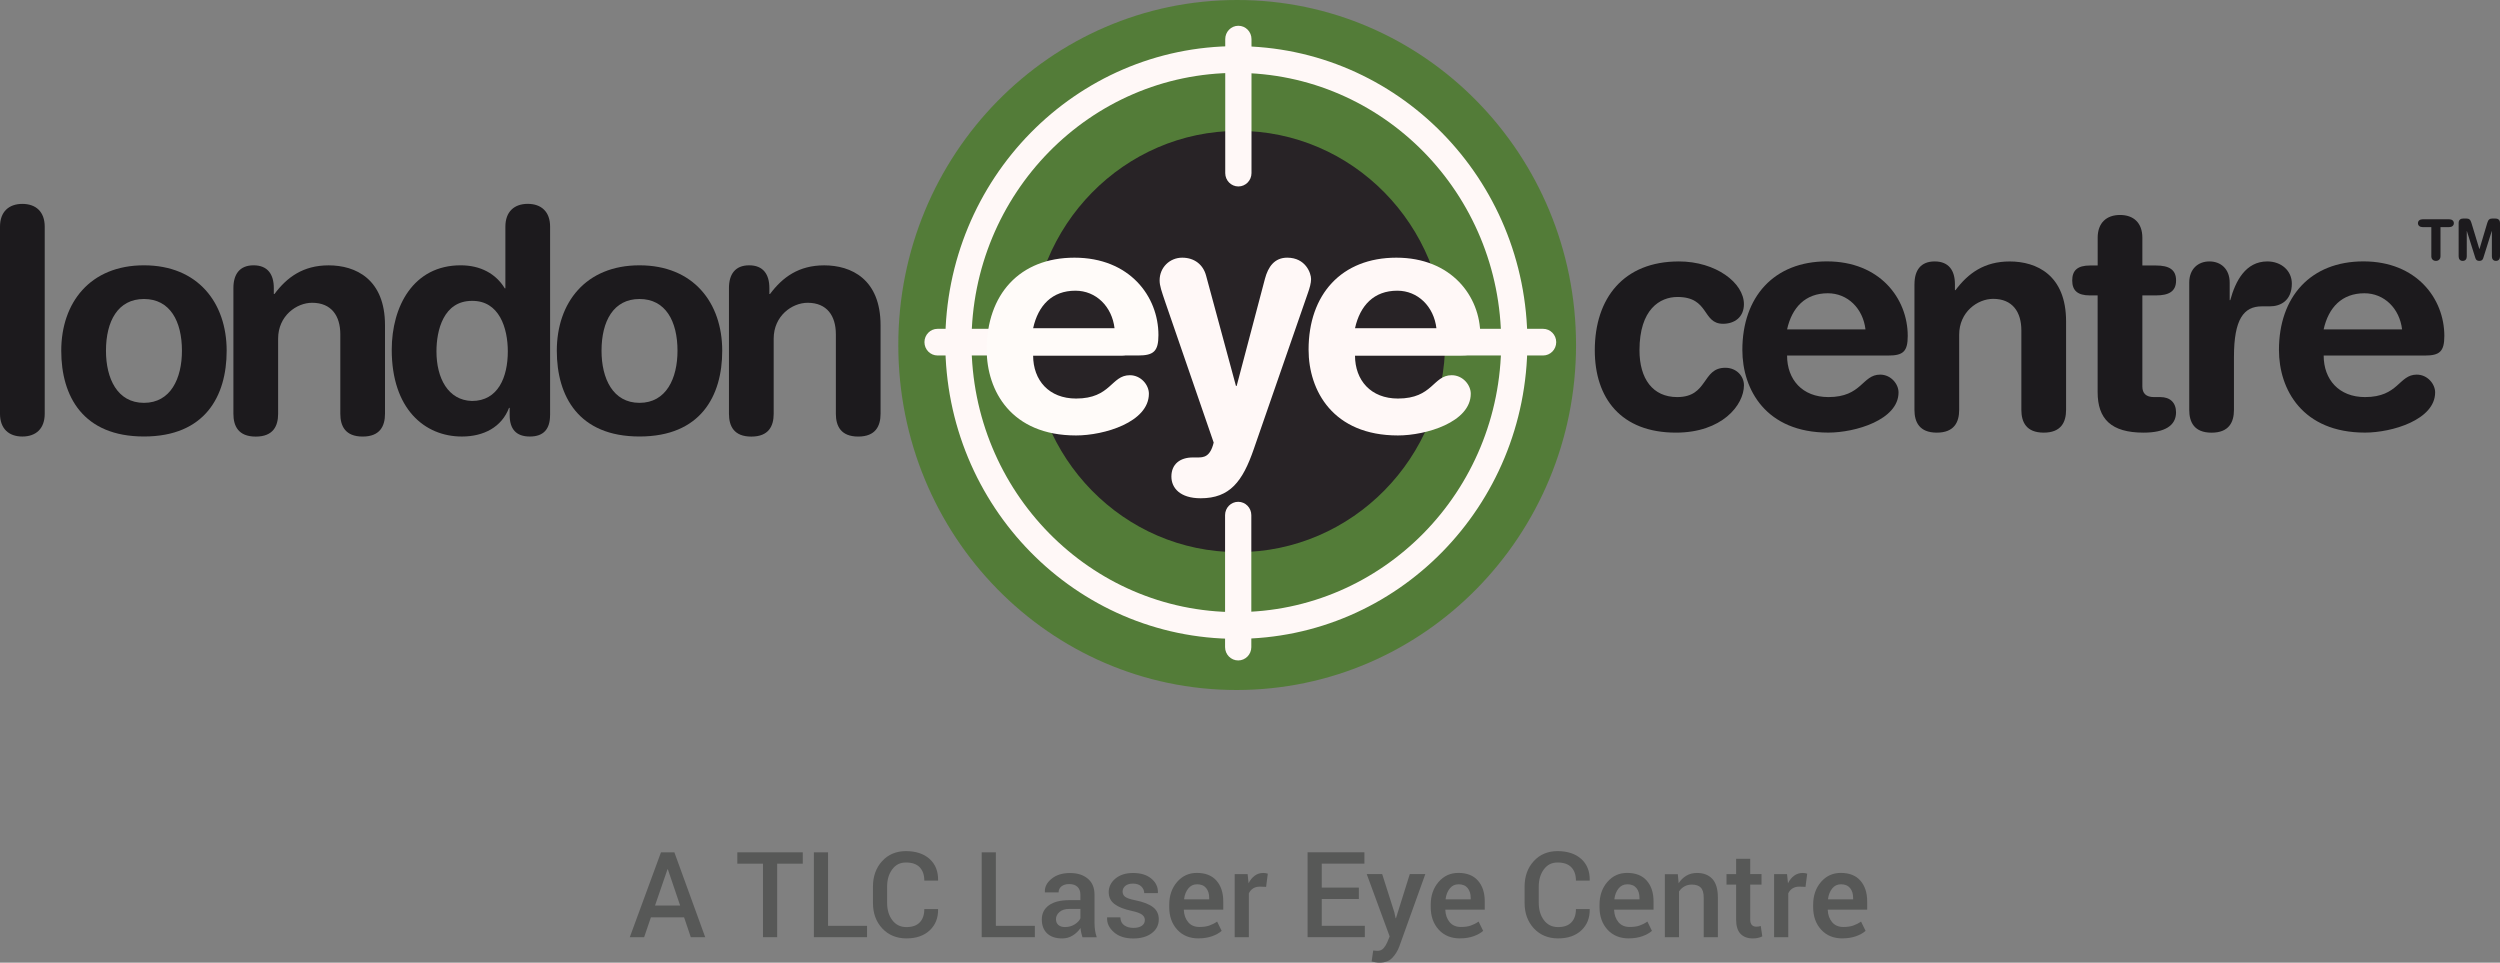
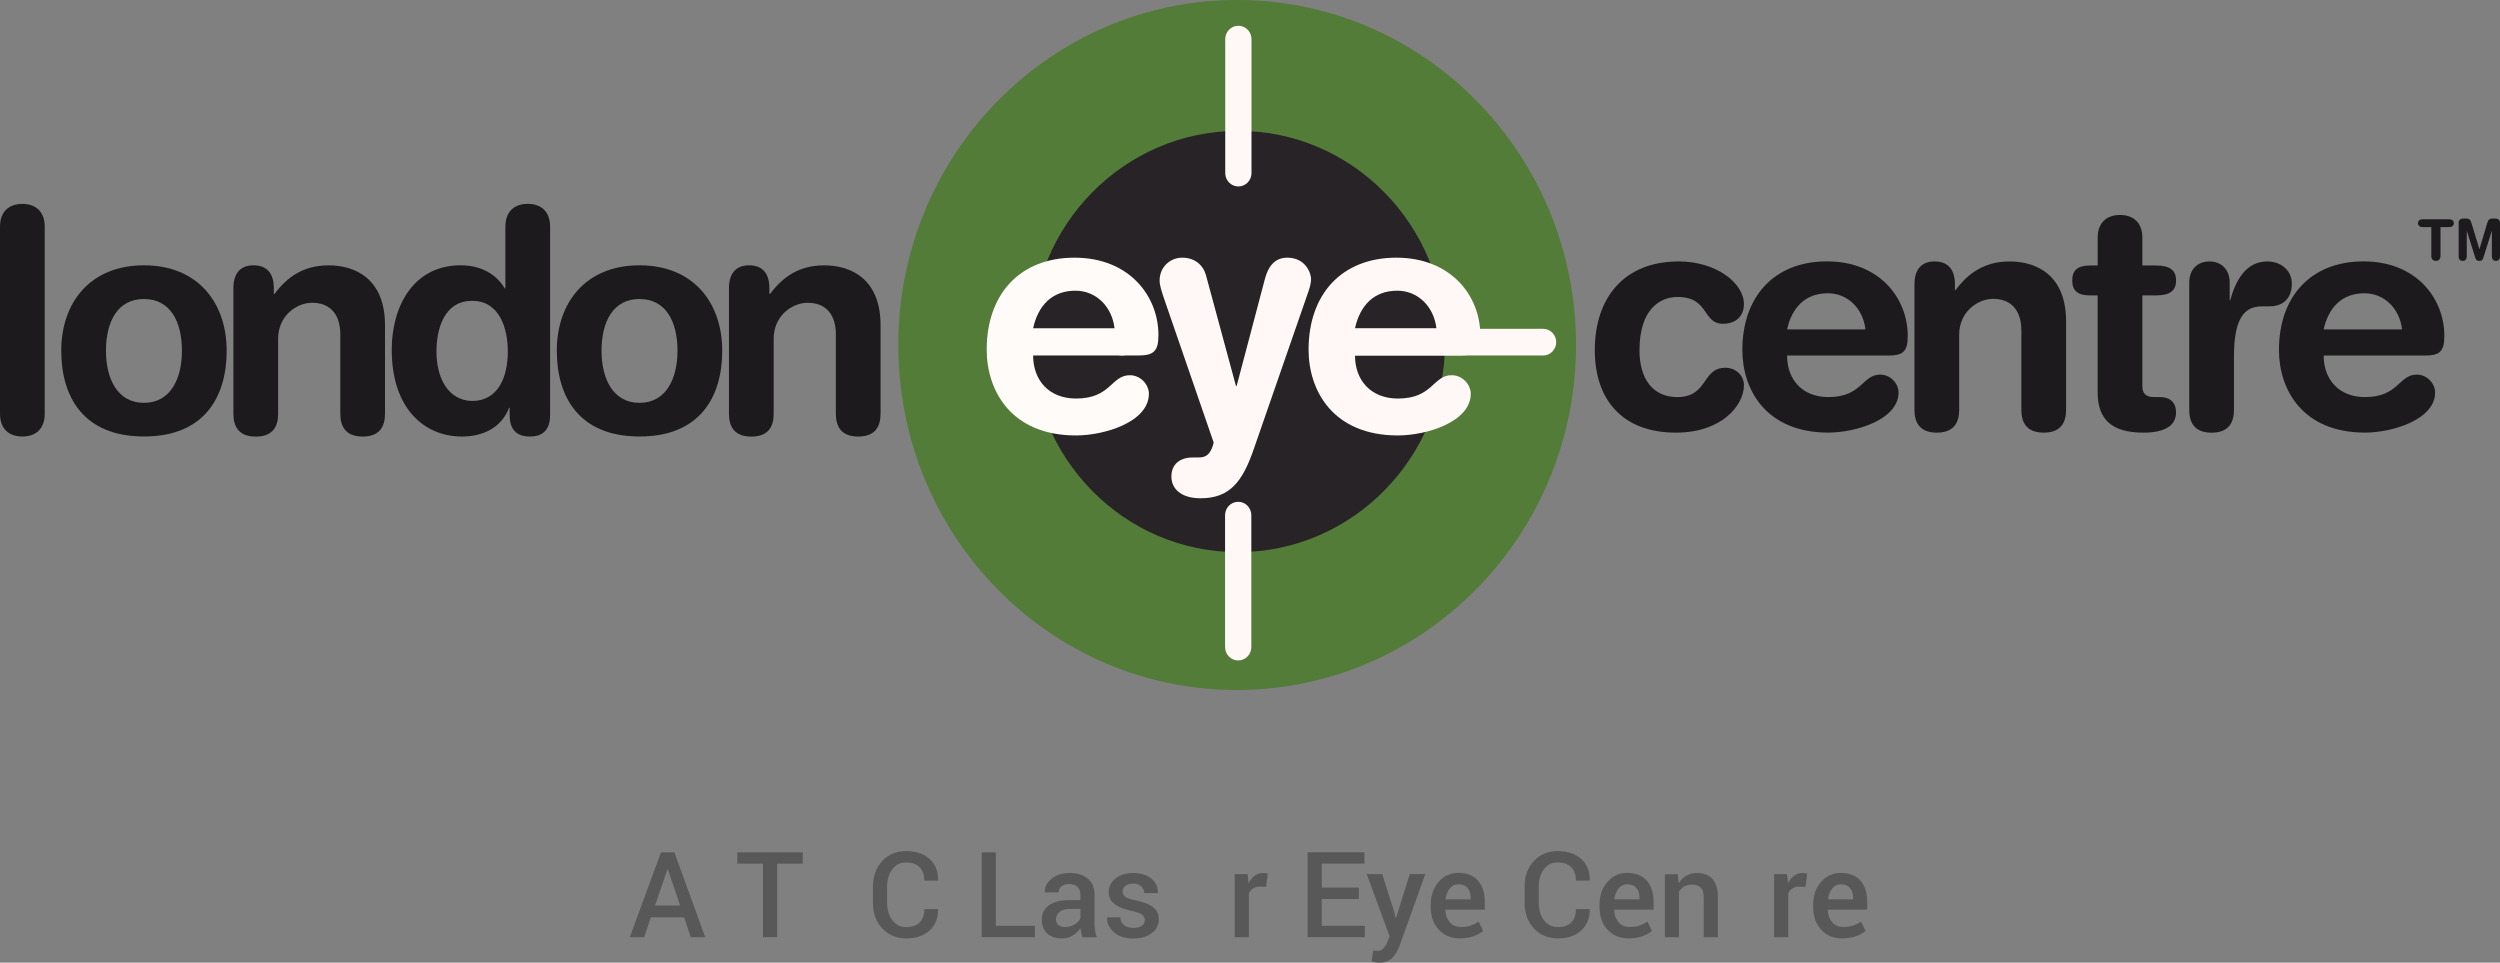
<svg xmlns="http://www.w3.org/2000/svg" id="a" viewBox="0 0 720 277.25">
  <rect x="0" y="0" width="720" height="277.25" fill="#808080" stroke="none" />
  <defs>
    <style>.c{fill:#575857;}.d{fill:#282326;}.e{fill:#fff8f7;}.f{fill:#fffbf9;}.g{fill:#537c38;}.h{fill:#1c1a1d;}.i{clip-path:url(#b);}.j{fill:none;}</style>
    <clipPath id="b">
      <rect class="j" width="720" height="198.72" />
    </clipPath>
  </defs>
  <g class="i">
    <path class="h" d="M483.46,75.29c10.76,0,18.79,6.2,18.79,12.31,0,3.77-2.74,5.65-6,5.65-6.09,0-3.88-7.72-13.14-7.72-5.03,0-10.94,3.51-10.94,15.36,0,8.17,3.8,13.47,10.86,13.47,8.99,0,7.06-8.44,13.85-8.44,3.26,0,5.38,2.43,5.38,5.03,0,5.75-6.36,13.65-19.58,13.65-15.88,0-23.38-9.97-23.38-23.71,0-15.09,8.38-25.59,24.17-25.59" />
    <path class="h" d="M537.26,94.87c-.71-6.01-5.11-10.41-10.85-10.41-6.44,0-10.32,4.04-11.73,10.41h22.58Zm-22.58,7.55c0,6.91,4.41,11.94,11.9,11.94,9.7,0,9.7-6.47,14.91-6.47,3.09,0,5.29,2.7,5.29,5.12,0,7.9-12.44,11.58-20.2,11.58-17.99,0-24.78-12.39-24.78-23.8,0-15.27,9.09-25.51,24.35-25.51s23.28,10.69,23.28,21.47c0,4.49-1.32,5.65-5.64,5.65h-29.11Z" />
    <path class="h" d="M551.37,81.85c0-3.95,1.76-6.56,5.82-6.56s5.83,2.61,5.83,6.56v1.71h.17c3.62-4.85,8.29-8.26,15.61-8.26,7.77,0,16.23,3.95,16.23,17.24v25.5c0,3.51-1.41,6.56-6.44,6.56s-6.44-3.05-6.44-6.56v-22.9c0-5.3-2.56-9.07-8.12-9.07-4.5,0-9.79,3.77-9.79,10.33v21.64c0,3.51-1.41,6.56-6.44,6.56s-6.44-3.05-6.44-6.56v-36.19Z" />
    <path class="h" d="M604.13,85.08h-2.21c-3.62,0-5.12-1.44-5.12-4.31s1.5-4.31,5.12-4.31h2.21v-7.99c0-4.31,2.56-6.56,6.44-6.56s6.43,2.24,6.43,6.56v7.99h3.89c3.79,0,5.82,1.17,5.82,4.31s-2.03,4.31-5.82,4.31h-3.89v26.23c0,1.97,1.06,3.05,3.35,3.05h1.85c2.82,0,4.5,1.62,4.5,4.4,0,3.78-3.17,5.84-9.35,5.84-9.35,0-13.23-3.95-13.23-11.67v-27.84Z" />
    <path class="h" d="M630.5,81.4c0-3.95,2.56-6.11,5.82-6.11s5.83,2.16,5.83,6.11v5.03h.17c1.5-5.48,4.41-11.14,10.67-11.14,4.05,0,7.06,2.7,7.06,6.38,0,4.85-3.18,6.56-6.35,6.56h-2.3c-5.2,0-8.02,3.69-8.02,14.55v15.27c0,3.5-1.41,6.56-6.44,6.56s-6.44-3.05-6.44-6.56v-36.64Z" />
    <path class="h" d="M691.8,94.87c-.71-6.01-5.12-10.41-10.85-10.41-6.44,0-10.33,4.04-11.74,10.41h22.58Zm-22.58,7.55c0,6.91,4.41,11.94,11.9,11.94,9.7,0,9.7-6.47,14.91-6.47,3.09,0,5.29,2.7,5.29,5.12,0,7.9-12.44,11.58-20.2,11.58-17.99,0-24.78-12.39-24.78-23.8,0-15.27,9.08-25.51,24.34-25.51s23.29,10.69,23.29,21.47c0,4.49-1.33,5.65-5.64,5.65h-29.11Z" />
    <path class="h" d="M0,65.28c0-4.31,2.56-6.56,6.44-6.56s6.44,2.24,6.44,6.56v53.89c0,4.31-2.56,6.55-6.44,6.55s-6.44-2.24-6.44-6.55v-53.89Z" />
    <path class="h" d="M41.46,116.02c7.68,0,10.94-7.01,10.94-15,0-8.53-3.44-14.91-10.94-14.91s-10.94,6.38-10.94,14.91c0,7.99,3.26,15,10.94,15m0-39.61c15.52,0,23.82,10.78,23.82,24.6,0,13.12-6.26,24.7-23.82,24.7s-23.82-11.58-23.82-24.7c0-13.83,8.29-24.6,23.82-24.6" />
    <path class="h" d="M67.22,82.97c0-3.95,1.76-6.56,5.82-6.56s5.82,2.61,5.82,6.56v1.71h.18c3.62-4.85,8.29-8.26,15.61-8.26,7.76,0,16.23,3.95,16.23,17.24v25.51c0,3.5-1.41,6.56-6.43,6.56s-6.44-3.05-6.44-6.56v-22.9c0-5.3-2.56-9.07-8.12-9.07-4.5,0-9.79,3.77-9.79,10.33v21.65c0,3.5-1.41,6.56-6.44,6.56s-6.44-3.05-6.44-6.56v-36.19Z" />
    <path class="h" d="M135.93,115.48c7.5,0,10.32-6.83,10.32-14.28,0-6.74-2.47-14.64-10.32-14.55-8.2,0-10.23,8.45-10.23,14.55,0,7.72,3.35,14.1,10.23,14.28m22.49,4.04c0,4.04-1.85,6.2-5.82,6.2s-5.82-2.16-5.82-6.2v-2.06h-.18c-2.12,5.57-7.32,8.26-13.58,8.26-10.76,0-20.2-7.99-20.2-24.97,0-12.57,6.26-24.34,19.85-24.34,5.73,0,10.15,2.43,12.71,6.64h.17v-17.78c0-4.31,2.56-6.56,6.44-6.56s6.44,2.24,6.44,6.56v54.24Z" />
    <path class="h" d="M184.18,116.02c7.68,0,10.94-7.01,10.94-15,0-8.53-3.44-14.91-10.94-14.91s-10.94,6.38-10.94,14.91c0,7.99,3.26,15,10.94,15m0-39.61c15.52,0,23.82,10.78,23.82,24.6,0,13.12-6.26,24.7-23.82,24.7s-23.82-11.58-23.82-24.7c0-13.83,8.29-24.6,23.82-24.6" />
    <path class="h" d="M209.94,82.97c0-3.95,1.76-6.56,5.82-6.56s5.82,2.61,5.82,6.56v1.71h.18c3.62-4.85,8.29-8.26,15.61-8.26,7.76,0,16.23,3.95,16.23,17.24v25.51c0,3.5-1.41,6.56-6.43,6.56s-6.44-3.05-6.44-6.56v-22.9c0-5.3-2.56-9.07-8.12-9.07-4.5,0-9.79,3.77-9.79,10.33v21.65c0,3.5-1.41,6.56-6.44,6.56s-6.44-3.05-6.44-6.56v-36.19Z" />
    <path class="g" d="M356.25,0c-53.89,.03-97.57,44.55-97.54,99.4,.02,54.9,43.53,99.32,97.44,99.32,53.94-.03,97.76-44.48,97.75-99.43C453.86,44.47,410.17-.03,356.25,0" />
    <path class="d" d="M356.6,37.69c-32.9,.02-59.57,27.21-59.56,60.69,.02,33.52,26.58,60.64,59.49,60.64,32.92-.03,59.69-27.16,59.68-60.7-.02-33.47-26.7-60.65-59.61-60.63" />
-     <path class="e" d="M270.02,102.38h53.09c2.09,0,3.78-1.72,3.78-3.84s-1.69-3.84-3.78-3.84h-53.09c-2.09,0-3.78,1.72-3.78,3.84s1.69,3.84,3.78,3.84" />
+     <path class="e" d="M270.02,102.38h53.09c2.09,0,3.78-1.72,3.78-3.84s-1.69-3.84-3.78-3.84c-2.09,0-3.78,1.72-3.78,3.84s1.69,3.84,3.78,3.84" />
    <path class="e" d="M360.43,49.86V11.26c0-2.12-1.69-3.84-3.78-3.84s-3.78,1.72-3.78,3.84V49.86c0,2.12,1.7,3.84,3.78,3.84s3.78-1.72,3.78-3.84" />
    <path class="e" d="M360.38,186.37v-38c0-2.13-1.69-3.85-3.78-3.85s-3.78,1.72-3.78,3.85v38c0,2.12,1.7,3.84,3.78,3.84s3.78-1.72,3.78-3.84" />
    <path class="e" d="M389.9,102.38h54.51c2.09,0,3.78-1.72,3.78-3.84s-1.69-3.84-3.78-3.84h-54.51c-2.09,0-3.78,1.72-3.78,3.84s1.69,3.84,3.78,3.84" />
-     <path class="e" d="M276.02,98.64h-3.78c0,47.14,37.53,85.34,83.82,85.35,46.3,0,83.83-38.21,83.83-85.35,0-47.14-37.54-85.34-83.83-85.35-46.29,0-83.82,38.21-83.82,85.35h7.55c0-21.46,8.54-40.84,22.34-54.91,13.82-14.06,32.86-22.74,53.93-22.74s40.12,8.68,53.94,22.74c13.81,14.07,22.34,33.46,22.34,54.91s-8.53,40.85-22.34,54.91c-13.82,14.06-32.86,22.74-53.94,22.74s-40.12-8.68-53.93-22.74c-13.81-14.06-22.34-33.46-22.34-54.91h-3.78Z" />
    <path class="f" d="M320.99,94.54c-.74-6.25-5.31-10.82-11.27-10.82-6.69,0-10.72,4.2-12.18,10.82h23.45Zm-23.45,7.83c0,7.18,4.58,12.41,12.37,12.41,10.07,0,10.07-6.72,15.48-6.72,3.21,0,5.49,2.8,5.49,5.32,0,8.21-12.91,12.03-20.97,12.03-18.69,0-25.74-12.87-25.74-24.72,0-15.85,9.44-26.48,25.28-26.48s24.18,11.1,24.18,22.29c0,4.67-1.37,5.88-5.86,5.88h-30.23Z" />
    <path class="e" d="M355.98,111.14h.18l8.15-30.87c.92-3.45,2.75-6.06,6.41-6.06,5.31,0,6.87,4.48,6.87,6.16,0,1.12-.37,2.52-1.01,4.29l-15.49,44.67c-3.21,9.32-6.87,14.17-15.3,14.17-5.96,0-8.43-2.99-8.43-6.25,0-3.63,2.56-5.5,6.14-5.5h1.37c1.74,0,3.66-.09,4.67-4.29l-13.92-40.38c-1.1-3.26-1.65-4.75-1.65-6.34,0-3.73,2.93-6.53,6.5-6.53s6.04,2.05,6.87,5.13l8.61,31.8Z" />
    <path class="e" d="M413.69,94.54c-.74-6.25-5.32-10.82-11.27-10.82-6.69,0-10.71,4.2-12.18,10.82h23.45Zm-23.45,7.83c0,7.18,4.58,12.41,12.37,12.41,10.07,0,10.07-6.72,15.48-6.72,3.2,0,5.49,2.8,5.49,5.32,0,8.21-12.92,12.03-20.97,12.03-18.69,0-25.74-12.87-25.74-24.72,0-15.85,9.44-26.48,25.28-26.48s24.18,11.1,24.18,22.29c0,4.67-1.37,5.88-5.86,5.88h-30.23Z" />
    <path class="h" d="M700.22,65.41h-2.49c-.75,0-1.36-.39-1.36-1.13s.61-1.13,1.36-1.13h7.62c.75,0,1.36,.39,1.36,1.13s-.61,1.13-1.36,1.13h-2.49v8.39c0,.8-.52,1.34-1.32,1.34s-1.32-.54-1.32-1.34v-8.39Z" />
    <path class="h" d="M708.08,64.26c0-1.08,.72-1.33,1.43-1.33h.77c.82,0,1.21,.33,1.48,1.23l2.29,7.56h.04l2.26-7.56c.27-.9,.66-1.23,1.48-1.23h.74c.71,0,1.43,.25,1.43,1.33v9.57c0,.67-.32,1.31-1.17,1.31s-1.17-.64-1.17-1.31v-7.29h-.03l-2.46,7.82c-.17,.55-.57,.78-1.13,.78s-.94-.23-1.12-.78l-2.46-7.82h-.03v7.29c0,.67-.32,1.31-1.17,1.31s-1.17-.64-1.17-1.31v-9.57Z" />
  </g>
  <g>
    <path class="c" d="M197.03,264.2h-9.57l-1.95,5.71h-4.13l8.98-24.44h3.86l8.88,24.44h-4.15l-1.93-5.71Zm-8.39-3.41h7.24l-3.54-10.44h-.1l-3.59,10.44Z" />
    <path class="c" d="M231.21,248.74h-7.39v21.17h-4.08v-21.17h-7.39v-3.27h18.85v3.27Z" />
-     <path class="c" d="M238.48,266.64h11.23v3.27h-15.31v-24.44h4.08v21.17Z" />
    <path class="c" d="M270.14,261.8l.03,.1c.04,2.48-.76,4.48-2.41,6.04-1.65,1.55-3.89,2.32-6.71,2.32s-5.17-.96-6.96-2.88-2.68-4.37-2.68-7.36v-4.65c0-2.98,.88-5.44,2.64-7.36,1.76-1.93,4.06-2.89,6.87-2.89s5.16,.76,6.82,2.27,2.47,3.56,2.43,6.12l-.03,.1h-3.94c0-1.64-.45-2.92-1.33-3.84-.89-.92-2.2-1.37-3.94-1.37s-2.99,.66-3.97,1.98c-.98,1.32-1.47,2.97-1.47,4.96v4.68c0,2.01,.5,3.68,1.5,5,1,1.32,2.35,1.98,4.06,1.98s2.97-.45,3.84-1.36c.87-.9,1.31-2.18,1.31-3.83h3.93Z" />
    <path class="c" d="M286.81,266.64h11.23v3.27h-15.31v-24.44h4.08v21.17Z" />
    <path class="c" d="M311.74,269.91c-.15-.46-.27-.91-.36-1.34s-.16-.87-.19-1.31c-.56,.85-1.3,1.56-2.21,2.14s-1.93,.87-3.06,.87c-1.89,0-3.34-.49-4.36-1.46-1.01-.97-1.52-2.31-1.52-4.01s.69-3.12,2.08-4.1c1.39-.98,3.34-1.46,5.86-1.46h3.17v-1.6c0-.95-.28-1.7-.84-2.23-.56-.54-1.36-.8-2.4-.8-.93,0-1.67,.23-2.22,.67-.55,.45-.82,1.03-.82,1.73h-3.93l-.02-.11c-.08-1.43,.56-2.7,1.92-3.81,1.36-1.11,3.13-1.66,5.31-1.66s3.82,.54,5.12,1.61c1.3,1.08,1.95,2.62,1.95,4.63v8.08c0,.75,.05,1.47,.15,2.15,.1,.69,.26,1.37,.49,2.03h-4.13Zm-5-2.92c1.03,0,1.96-.26,2.78-.77,.82-.51,1.37-1.1,1.64-1.76v-2.69h-3.24c-1.19,0-2.11,.3-2.79,.88-.67,.59-1.01,1.28-1.01,2.08,0,.7,.23,1.25,.68,1.65,.45,.41,1.1,.61,1.94,.61Z" />
    <path class="c" d="M329.72,264.98c0-.63-.27-1.15-.81-1.56s-1.54-.78-3-1.09c-2.17-.46-3.81-1.11-4.93-1.96-1.11-.84-1.67-1.99-1.67-3.45s.64-2.82,1.93-3.89,2.98-1.61,5.09-1.61c2.22,0,3.98,.55,5.28,1.64s1.93,2.44,1.87,4.05l-.03,.11h-3.91c0-.75-.29-1.39-.86-1.94-.57-.54-1.36-.8-2.35-.8s-1.73,.22-2.25,.66c-.51,.44-.77,.99-.77,1.62s.24,1.15,.73,1.52c.49,.37,1.47,.71,2.96,1,2.28,.47,3.98,1.13,5.08,1.99,1.1,.85,1.65,2.02,1.65,3.5,0,1.63-.67,2.96-2.02,3.98s-3.13,1.53-5.33,1.53c-2.36,0-4.23-.61-5.59-1.82-1.37-1.2-2.02-2.59-1.95-4.16l.03-.1h3.79c.04,1.05,.43,1.82,1.14,2.3,.71,.49,1.59,.73,2.62,.73s1.86-.2,2.43-.61c.57-.4,.86-.94,.86-1.63Z" />
-     <path class="c" d="M345.18,270.26c-2.57,0-4.62-.84-6.15-2.53-1.53-1.68-2.29-3.84-2.29-6.49v-.67c0-2.64,.76-4.83,2.27-6.58,1.52-1.74,3.42-2.6,5.7-2.59,2.45,0,4.33,.74,5.63,2.22s1.96,3.47,1.96,5.97v2.4h-11.33l-.03,.08c.07,1.44,.49,2.61,1.27,3.53s1.86,1.37,3.23,1.37c1.1,0,2.04-.13,2.82-.4,.78-.27,1.54-.65,2.27-1.16l1.31,2.68c-.68,.61-1.59,1.12-2.72,1.53s-2.44,.63-3.93,.63Zm-.47-15.58c-1.01,0-1.84,.4-2.48,1.2-.65,.8-1.05,1.81-1.21,3.04l.03,.08h7.2v-.42c0-1.15-.29-2.1-.88-2.82s-1.47-1.09-2.66-1.09Z" />
    <path class="c" d="M364.64,255.42l-1.75-.07c-.8,0-1.46,.17-1.99,.51-.53,.34-.94,.81-1.23,1.43v12.62h-4.08v-18.16h3.73l.27,2.63c.46-.93,1.05-1.65,1.77-2.18s1.55-.79,2.49-.79c.25,0,.48,.02,.69,.06,.21,.04,.41,.09,.59,.15l-.49,3.81Z" />
    <path class="c" d="M391.35,258.91h-10.69v7.72h12.41v3.27h-16.49v-24.44h16.37v3.27h-12.29v6.9h10.69v3.27Z" />
    <path class="c" d="M401.54,262.62l.4,1.81h.1l3.98-12.69h4.47l-7.52,20.92c-.48,1.26-1.16,2.34-2.03,3.24s-2.11,1.34-3.71,1.34c-.34,0-.7-.04-1.08-.11-.39-.06-.76-.14-1.12-.23l.45-3.15c.14,0,.35,.03,.62,.05,.27,.02,.47,.04,.6,.04,.74,0,1.33-.25,1.77-.76,.44-.5,.8-1.08,1.08-1.75l.67-1.64-6.6-17.95h4.45l3.46,10.88Z" />
    <path class="c" d="M420.49,270.26c-2.57,0-4.62-.84-6.15-2.53-1.53-1.68-2.29-3.84-2.29-6.49v-.67c0-2.64,.76-4.83,2.27-6.58,1.52-1.74,3.42-2.6,5.7-2.59,2.45,0,4.33,.74,5.63,2.22s1.96,3.47,1.96,5.97v2.4h-11.33l-.03,.08c.07,1.44,.49,2.61,1.27,3.53s1.86,1.37,3.23,1.37c1.1,0,2.04-.13,2.82-.4,.78-.27,1.54-.65,2.27-1.16l1.31,2.68c-.68,.61-1.59,1.12-2.72,1.53s-2.44,.63-3.93,.63Zm-.47-15.58c-1.01,0-1.84,.4-2.48,1.2-.65,.8-1.05,1.81-1.21,3.04l.03,.08h7.2v-.42c0-1.15-.29-2.1-.88-2.82s-1.47-1.09-2.66-1.09Z" />
    <path class="c" d="M457.81,261.8l.03,.1c.04,2.48-.76,4.48-2.41,6.04-1.65,1.55-3.89,2.32-6.71,2.32s-5.17-.96-6.96-2.88c-1.78-1.92-2.68-4.37-2.68-7.36v-4.65c0-2.98,.88-5.44,2.64-7.36,1.76-1.93,4.06-2.89,6.87-2.89s5.16,.76,6.82,2.27c1.66,1.51,2.47,3.56,2.43,6.12l-.03,.1h-3.94c0-1.64-.45-2.92-1.33-3.84-.89-.92-2.2-1.37-3.94-1.37s-2.99,.66-3.97,1.98c-.98,1.32-1.47,2.97-1.47,4.96v4.68c0,2.01,.5,3.68,1.5,5,1,1.32,2.35,1.98,4.06,1.98s2.97-.45,3.84-1.36c.87-.9,1.31-2.18,1.31-3.83h3.93Z" />
    <path class="c" d="M469.1,270.26c-2.57,0-4.62-.84-6.15-2.53-1.53-1.68-2.29-3.84-2.29-6.49v-.67c0-2.64,.76-4.83,2.27-6.58,1.52-1.74,3.42-2.6,5.7-2.59,2.45,0,4.33,.74,5.63,2.22,1.3,1.49,1.96,3.47,1.96,5.97v2.4h-11.33l-.03,.08c.07,1.44,.49,2.61,1.27,3.53s1.86,1.37,3.23,1.37c1.1,0,2.04-.13,2.82-.4,.78-.27,1.54-.65,2.27-1.16l1.31,2.68c-.68,.61-1.59,1.12-2.72,1.53s-2.44,.63-3.93,.63Zm-.47-15.58c-1.01,0-1.84,.4-2.48,1.2-.65,.8-1.05,1.81-1.21,3.04l.03,.08h7.2v-.42c0-1.15-.29-2.1-.88-2.82s-1.47-1.09-2.66-1.09Z" />
    <path class="c" d="M483.21,251.75l.24,2.62c.59-.93,1.34-1.65,2.24-2.18s1.92-.78,3.05-.78c1.89,0,3.37,.58,4.42,1.72,1.06,1.15,1.59,2.94,1.59,5.36v11.42h-4.08v-11.38c0-1.37-.28-2.34-.85-2.91-.56-.57-1.42-.86-2.58-.86-.79,0-1.5,.18-2.13,.53s-1.14,.84-1.55,1.45v13.18h-4.08v-18.16h3.73Z" />
-     <path class="c" d="M504.06,247.33v4.41h3.26v3.02h-3.26v10.04c0,.75,.16,1.28,.49,1.61,.32,.32,.76,.48,1.29,.48,.22,0,.44-.02,.65-.06,.21-.04,.41-.09,.61-.15l.44,2.99c-.35,.19-.76,.34-1.24,.44-.48,.11-.98,.16-1.49,.16-1.5,0-2.68-.44-3.53-1.32-.85-.88-1.28-2.26-1.28-4.14v-10.04h-2.77v-3.02h2.77v-4.41h4.06Z" />
    <path class="c" d="M519.99,255.42l-1.75-.07c-.8,0-1.46,.17-1.99,.51-.53,.34-.94,.81-1.23,1.43v12.62h-4.08v-18.16h3.73l.27,2.63c.46-.93,1.05-1.65,1.77-2.18s1.55-.79,2.49-.79c.25,0,.48,.02,.69,.06,.21,.04,.41,.09,.59,.15l-.49,3.81Z" />
    <path class="c" d="M530.63,270.26c-2.57,0-4.62-.84-6.15-2.53-1.53-1.68-2.29-3.84-2.29-6.49v-.67c0-2.64,.76-4.83,2.27-6.58,1.52-1.74,3.42-2.6,5.7-2.59,2.45,0,4.33,.74,5.63,2.22,1.3,1.49,1.96,3.47,1.96,5.97v2.4h-11.33l-.03,.08c.07,1.44,.49,2.61,1.27,3.53s1.86,1.37,3.23,1.37c1.1,0,2.04-.13,2.82-.4,.78-.27,1.54-.65,2.27-1.16l1.31,2.68c-.68,.61-1.59,1.12-2.72,1.53s-2.44,.63-3.93,.63Zm-.47-15.58c-1.01,0-1.84,.4-2.48,1.2-.65,.8-1.05,1.81-1.21,3.04l.03,.08h7.2v-.42c0-1.15-.29-2.1-.88-2.82s-1.47-1.09-2.66-1.09Z" />
  </g>
</svg>